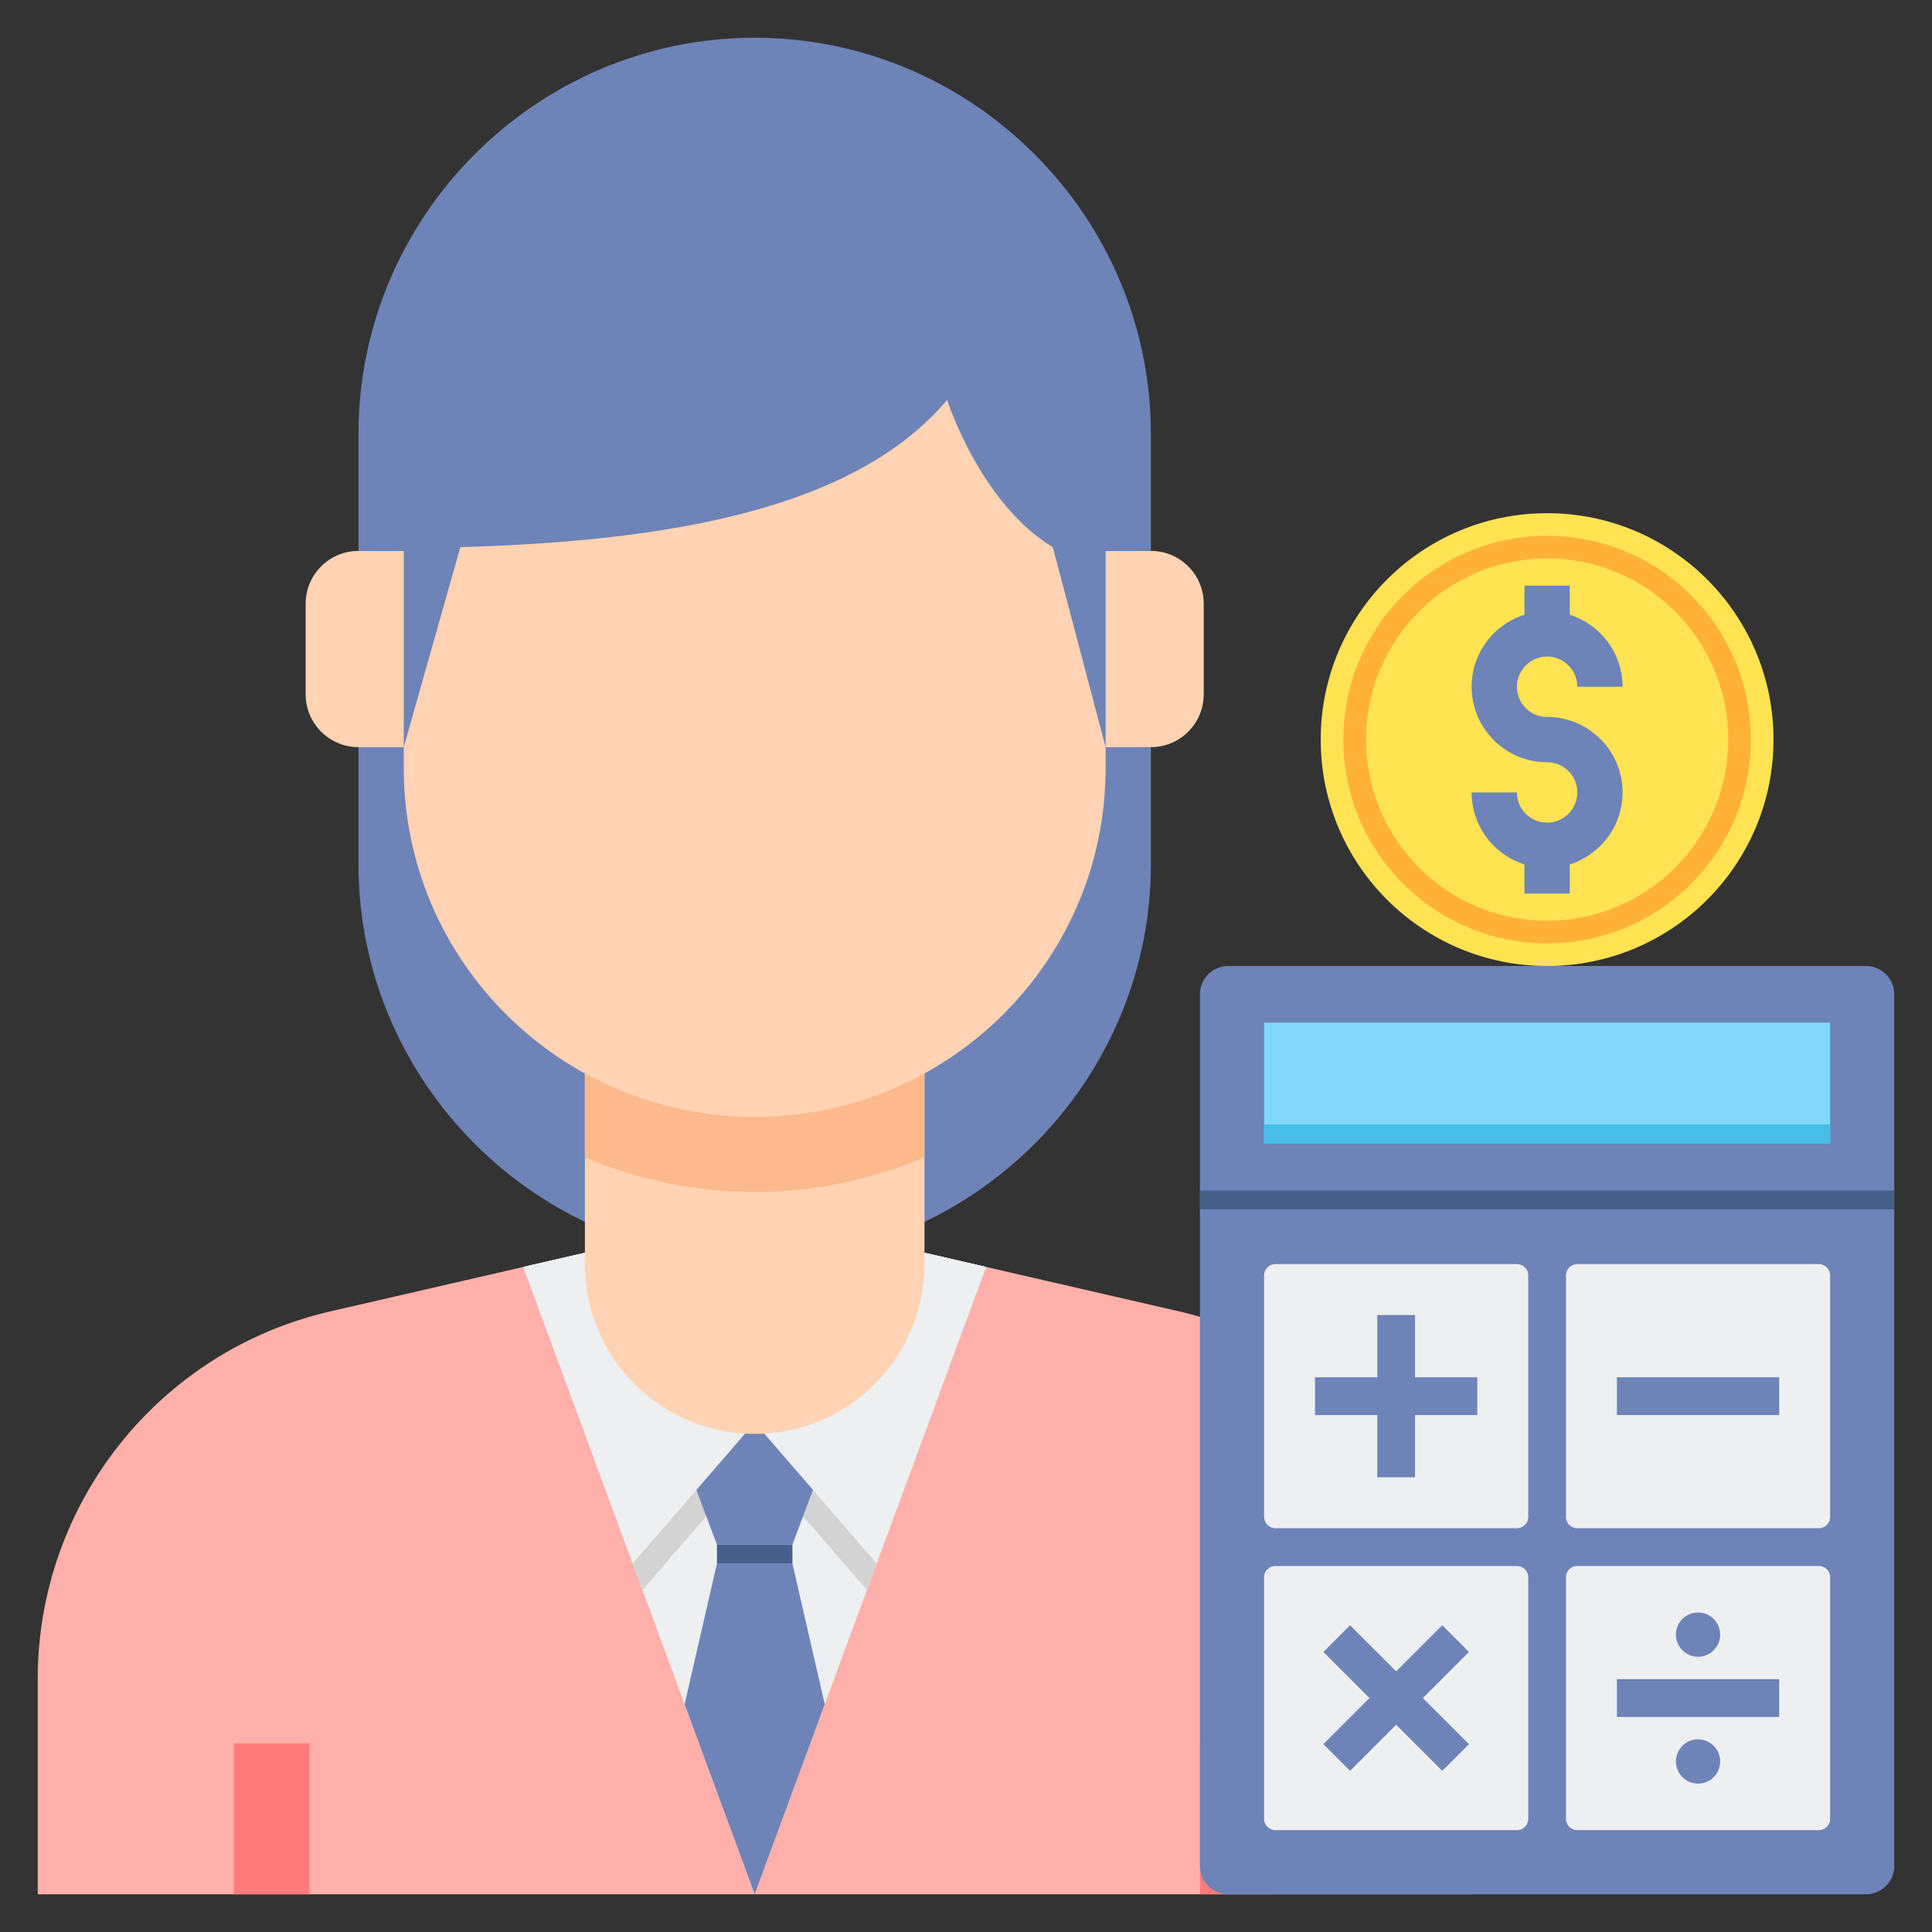
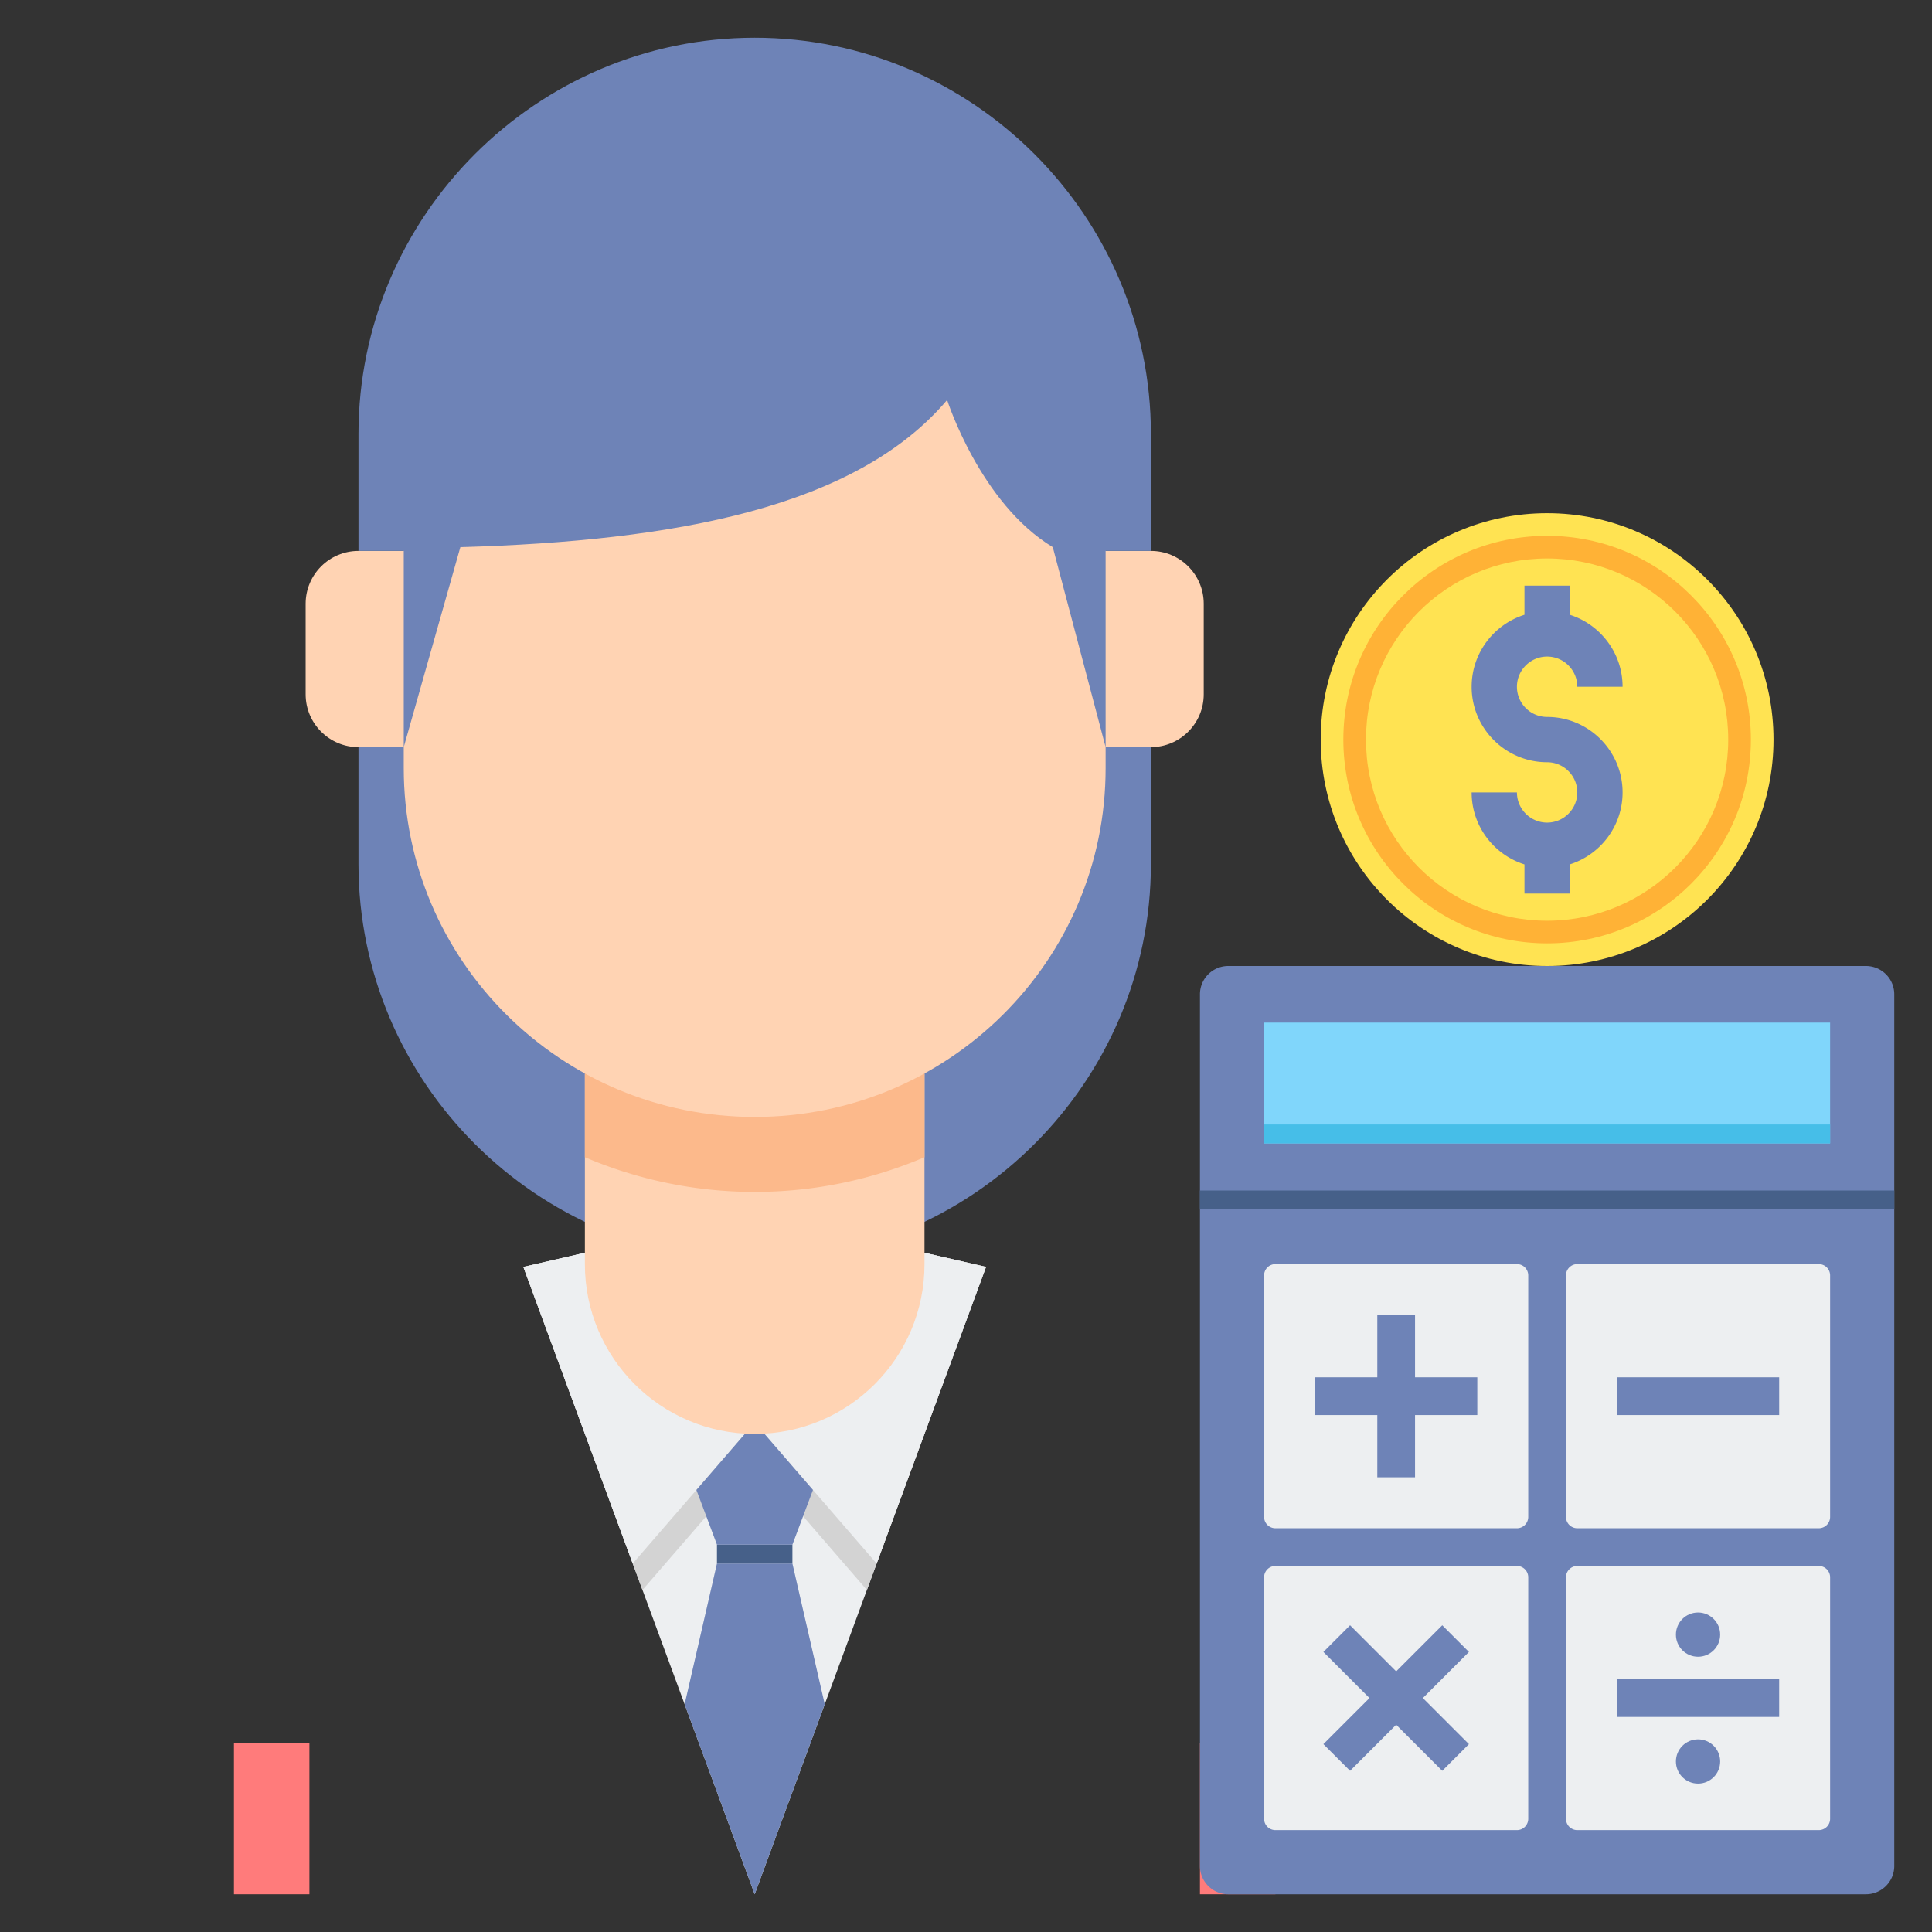
<svg xmlns="http://www.w3.org/2000/svg" version="1.1" width="512" height="512" x="0" y="0" viewBox="0 0 512 512" style="enable-background:new 0 0 512 512" xml:space="preserve" class="">
  <rect x="0" y="0" width="512" height="512" fill="#333333" stroke="none" />
  <g>
    <path fill="#6E83B7" d="M200 334c-57.75 0-105-47.25-105-105v-33h210v33c0 57.75-47.25 105-105 105z" opacity="1" data-original="#6e83b7" />
-     <path fill="#FFB0AA" d="M87.57 347.52 155 332h90l67.43 15.52c45.4 10.449 77.57 50.865 77.57 97.452V502H10v-57.028c0-46.587 32.17-87.002 77.57-97.452z" opacity="1" data-original="#ffb0aa" />
    <g fill="#FF7B7B">
      <path d="M318 462h20v40h-20zM62 462h20v40H62z" fill="#FF7B7B" opacity="1" data-original="#ff7b7b" />
    </g>
    <path fill="#EDEFF1" d="M155 332h90l16.3 3.75L200 502l-61.3-166.25z" opacity="1" data-original="#edeff1" class="" />
    <path fill="#D3D3D3" d="M155 332h90l16.3 3.75-31.567 85.613L200 387l-29.733 34.363L138.7 335.75z" opacity="1" data-original="#d3d3d3" />
    <g fill="#EDEFF1">
      <path d="m245 332 16.3 3.75-28.984 78.599L200 377zM155 332l-16.3 3.75 28.984 78.599L200 377z" fill="#EDEFF1" opacity="1" data-original="#edeff1" class="" />
    </g>
    <path fill="#6E83B7" d="M190 414.349h20l8.567 37.296L200 502l-18.567-50.355z" opacity="1" data-original="#6e83b7" />
    <path fill="#466089" d="M190 409.349h20v5h-20z" opacity="1" data-original="#466089" />
    <path fill="#6E83B7" d="m200 377 15.444 17.849-5.444 14.5h-20l-5.444-14.5z" opacity="1" data-original="#6e83b7" />
    <path fill="#FFD3B3" d="M155 335v-51h90v51c0 24.853-20.147 45-45 45s-45-20.147-45-45z" opacity="1" data-original="#ffd3b3" />
    <path fill="#FCB98B" d="M200 315.87a114.468 114.468 0 0 1-45-9.196V284h90v22.674a114.468 114.468 0 0 1-45 9.196z" opacity="1" data-original="#fcb98b" />
    <g fill="#FFD3B3">
      <path d="M95 146h12v52H95c-7.732 0-14-6.268-14-14v-24c0-7.732 6.268-14 14-14zM305 146h-12v52h12c7.732 0 14-6.268 14-14v-24c0-7.732-6.268-14-14-14zM293 105v98.581C293 254.622 251.362 296 200 296s-93-41.378-93-92.419V105z" fill="#FFD3B3" opacity="1" data-original="#ffd3b3" />
    </g>
    <path fill="#6E83B7" d="M200 10C142.25 10 95 57.25 95 115v31h12v52l15-53c56.888-1.632 104.826-10.472 129-39 0 0 8.715 27.349 28 39l14 53v-52h12v-31c0-57.75-47.25-105-105-105z" opacity="1" data-original="#6e83b7" />
    <circle cx="410" cy="196" r="60" fill="#FFE352" opacity="1" data-original="#ffe352" />
    <circle cx="410" cy="196" r="54" fill="#FFB236" opacity="1" data-original="#ffb236" />
    <circle cx="410" cy="196" r="48" fill="#FFE352" opacity="1" data-original="#ffe352" />
    <path fill="#6E83B7" d="M410 190c-4.411 0-8-3.589-8-8s3.589-8 8-8 8 3.589 8 8h12c0-8.938-5.895-16.523-14-19.078V155.2h-12v7.722c-8.105 2.555-14 10.14-14 19.078 0 11.028 8.972 20 20 20 4.411 0 8 3.589 8 8s-3.589 8-8 8-8-3.589-8-8h-12c0 8.938 5.895 16.523 14 19.078v7.722h12v-7.722c8.105-2.555 14-10.14 14-19.078 0-11.028-8.972-20-20-20zM494.5 502h-169a7.5 7.5 0 0 1-7.5-7.5v-231a7.5 7.5 0 0 1 7.5-7.5h169a7.5 7.5 0 0 1 7.5 7.5v231a7.5 7.5 0 0 1-7.5 7.5z" opacity="1" data-original="#6e83b7" />
    <path fill="#466089" d="M318 315.5h184v5H318z" opacity="1" data-original="#466089" />
    <path fill="#80D6FB" d="M485 271v32H335v-32z" opacity="1" data-original="#80d6fb" />
    <path fill="#46BEE8" d="M485 298v5H335v-5z" opacity="1" data-original="#46bee8" />
    <g fill="#EDEFF1">
      <path d="M402 405h-64a3 3 0 0 1-3-3v-64a3 3 0 0 1 3-3h64a3 3 0 0 1 3 3v64a3 3 0 0 1-3 3zM482 405h-64a3 3 0 0 1-3-3v-64a3 3 0 0 1 3-3h64a3 3 0 0 1 3 3v64a3 3 0 0 1-3 3zM402 485h-64a3 3 0 0 1-3-3v-64a3 3 0 0 1 3-3h64a3 3 0 0 1 3 3v64a3 3 0 0 1-3 3zM482 485h-64a3 3 0 0 1-3-3v-64a3 3 0 0 1 3-3h64a3 3 0 0 1 3 3v64a3 3 0 0 1-3 3z" fill="#EDEFF1" opacity="1" data-original="#edeff1" class="" />
    </g>
    <g fill="#6E83B7">
      <path d="M391.5 365H375v-16.5h-10V365h-16.5v10H365v16.5h10V375h16.5zM389.285 437.786l-7.07-7.072L370 442.929l-12.215-12.215-7.07 7.072L362.929 450l-12.214 12.214 7.07 7.072L370 457.071l12.215 12.215 7.07-7.072L377.071 450zM428.5 365h43v10h-43z" fill="#6E83B7" opacity="1" data-original="#6e83b7" />
      <circle cx="450" cy="433.191" r="5.864" fill="#6E83B7" opacity="1" data-original="#6e83b7" />
      <circle cx="450" cy="466.809" r="5.864" fill="#6E83B7" opacity="1" data-original="#6e83b7" />
      <path d="M428.5 445h43v10h-43z" fill="#6E83B7" opacity="1" data-original="#6e83b7" />
    </g>
  </g>
</svg>